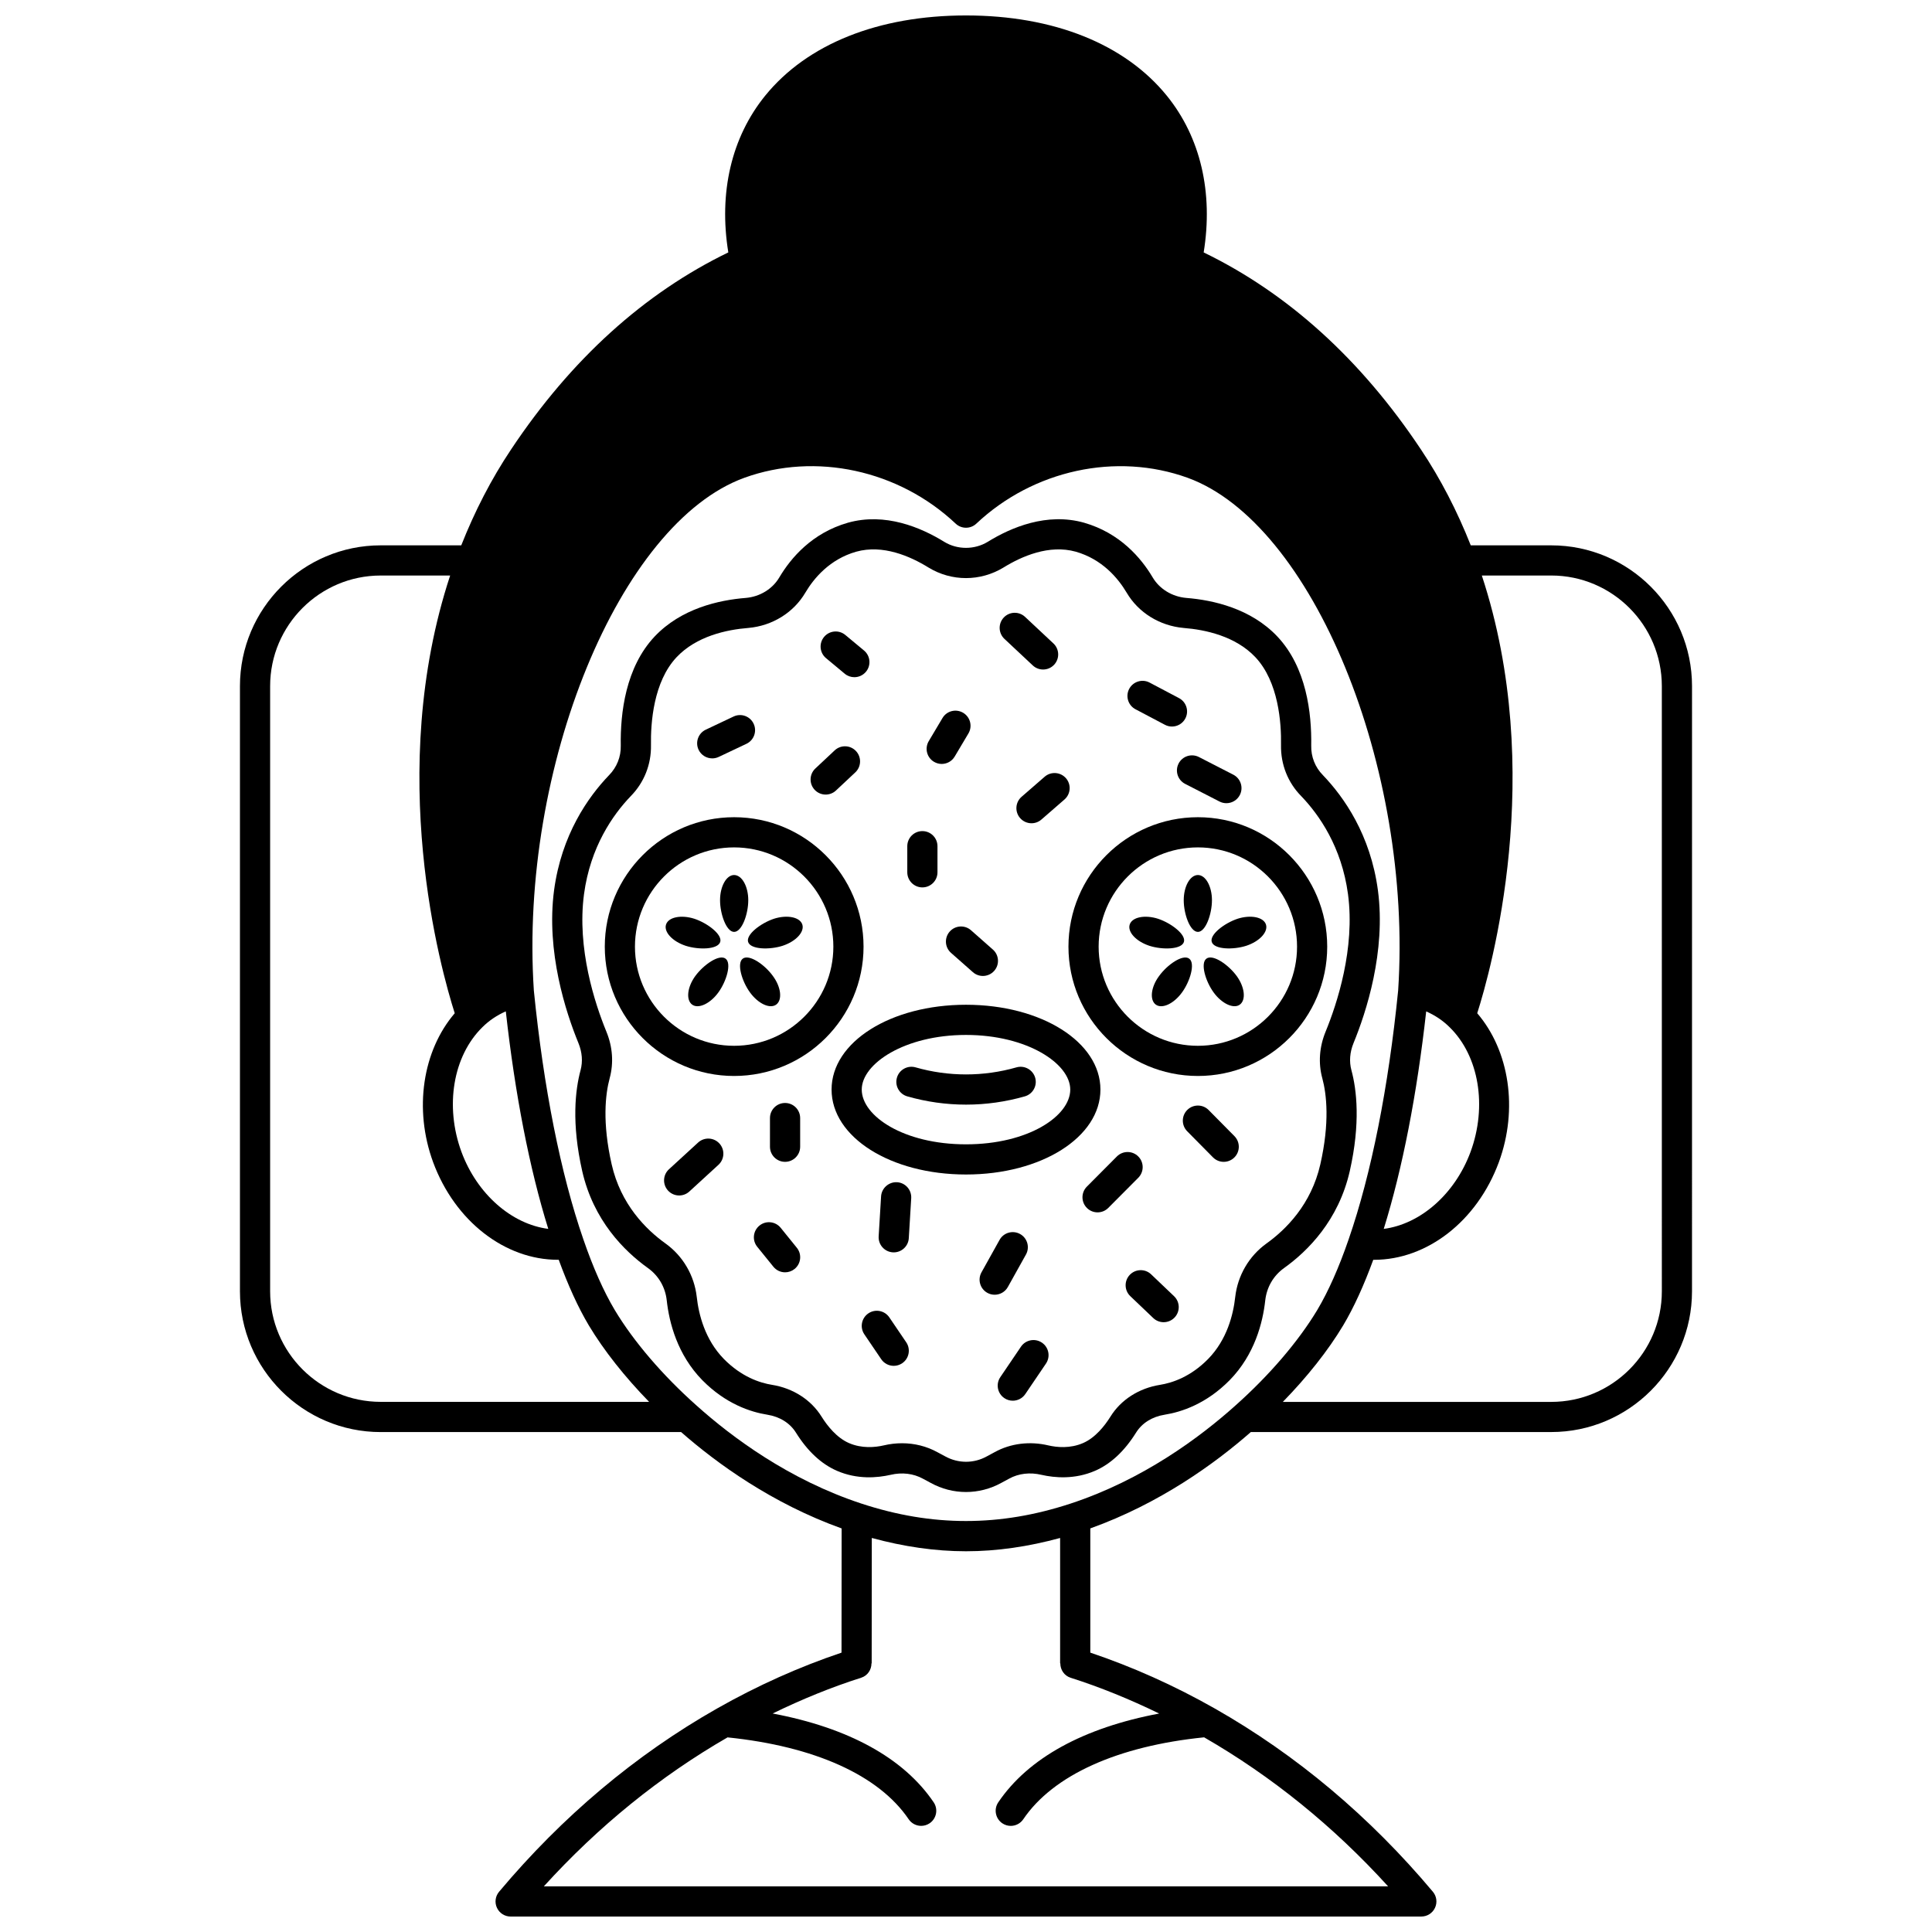
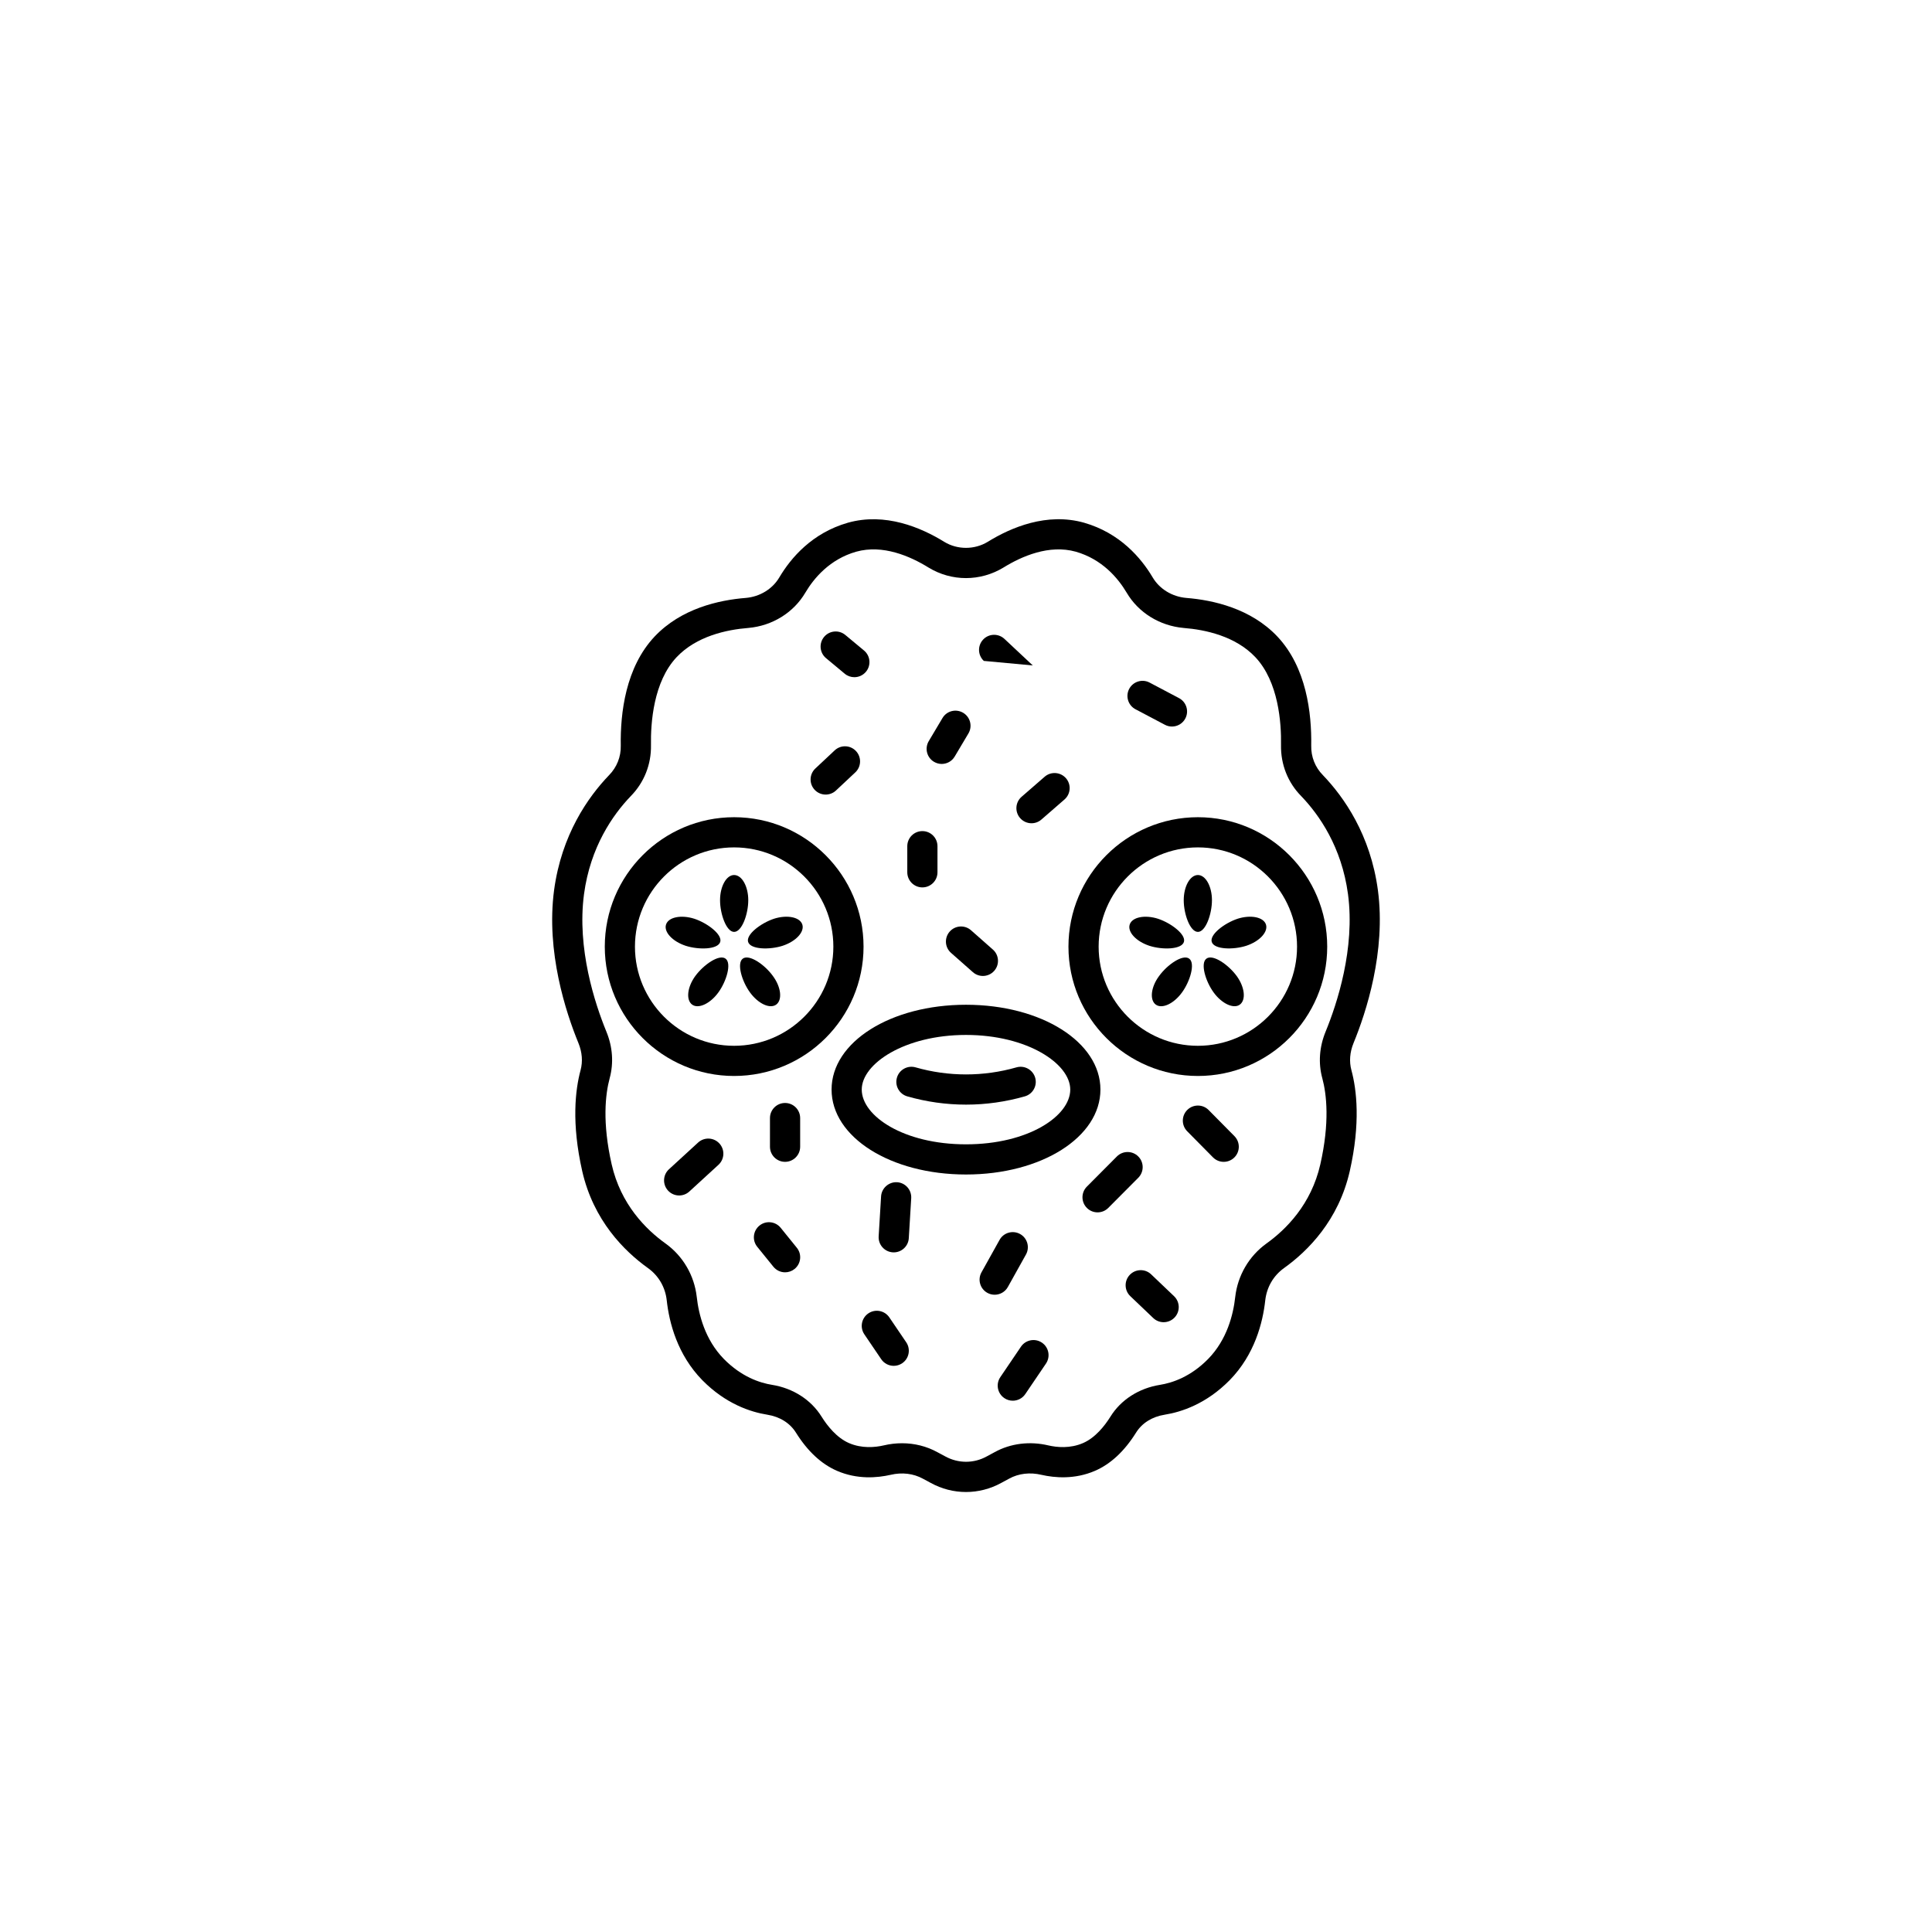
<svg xmlns="http://www.w3.org/2000/svg" width="800px" height="800px" version="1.1" viewBox="144 144 512 512">
  <defs>
    <clipPath id="a">
      <path d="m207 148.09h386v503.81h-386z" />
    </clipPath>
  </defs>
  <path d="m471.97 387.48c-3.481 1.16-7.477 4.199-6.836 6.156 0.641 2 5.68 2.121 9.156 1 3.519-1.16 5.836-3.68 5.199-5.637-0.645-1.961-4.004-2.641-7.519-1.52z" />
  <path d="m463.73 398.04c-1.68 1.199-0.281 5.996 1.918 8.996 2.16 2.957 5.277 4.398 6.918 3.199 1.68-1.238 1.32-4.637-0.84-7.598-2.199-3-6.316-5.836-7.996-4.598z" />
  <path d="m461.46 375.89c-2.078 0-3.758 3-3.758 6.676 0 3.68 1.68 8.398 3.758 8.398 2.039 0 3.719-4.719 3.719-8.398 0-3.676-1.68-6.676-3.719-6.676z" />
  <path d="m451.18 402.64c-2.199 2.957-2.559 6.359-0.879 7.598 1.68 1.199 4.758-0.238 6.918-3.199 2.199-3 3.598-7.797 1.918-8.996-1.68-1.238-5.797 1.598-7.957 4.598z" />
  <path d="m457.74 393.64c0.641-1.961-3.359-5-6.836-6.156-3.519-1.121-6.879-0.441-7.516 1.52-0.641 1.961 1.68 4.477 5.199 5.637 3.473 1.121 8.512 1 9.152-1z" />
  <path d="m349.1 387.48c-3.481 1.16-7.477 4.199-6.836 6.156 0.641 2 5.68 2.121 9.156 1 3.519-1.16 5.836-3.68 5.199-5.637-0.641-1.961-4-2.641-7.519-1.52z" />
  <path d="m340.86 398.04c-1.68 1.199-0.281 5.996 1.918 8.996 2.16 2.957 5.238 4.398 6.918 3.199 1.68-1.238 1.32-4.637-0.879-7.598-2.156-3-6.277-5.836-7.957-4.598z" />
  <path d="m338.54 375.89c-2.039 0-3.719 3-3.719 6.676 0 3.68 1.68 8.398 3.719 8.398 2.078 0 3.758-4.719 3.758-8.398 0-3.676-1.68-6.676-3.758-6.676z" />
  <path d="m328.27 402.64c-2.16 2.957-2.519 6.359-0.84 7.598 1.641 1.199 4.758-0.238 6.918-3.199 2.199-3 3.598-7.797 1.918-8.996-1.68-1.238-5.797 1.598-7.996 4.598z" />
  <path d="m334.86 393.64c0.641-1.961-3.359-5-6.836-6.156-3.519-1.121-6.879-0.441-7.516 1.52-0.641 1.961 1.68 4.477 5.199 5.637 3.473 1.121 8.512 1 9.152-1z" />
  <path d="m413.38 426.86c-8.727 2.5-18.023 2.5-26.746 0-2.102-0.605-4.34 0.617-4.941 2.742-0.609 2.125 0.617 4.336 2.742 4.945 5.082 1.457 10.32 2.191 15.578 2.191 5.258 0 10.496-0.738 15.578-2.191 2.125-0.609 3.352-2.824 2.742-4.945-0.617-2.125-2.852-3.344-4.953-2.742z" />
  <path d="m400 410.27c-19.977 0-35.625 9.871-35.625 22.473 0 12.625 15.648 22.512 35.625 22.512s35.625-9.887 35.625-22.512c0-12.598-15.648-22.473-35.625-22.473zm0 36.988c-16.531 0-27.629-7.504-27.629-14.516 0-6.844 11.348-14.473 27.629-14.473s27.629 7.629 27.629 14.473c0 7.008-11.102 14.516-27.629 14.516z" />
  <path d="m338.54 360.57c-18.898 0-34.266 15.391-34.266 34.309 0 18.898 15.375 34.266 34.266 34.266 18.918 0 34.309-15.371 34.309-34.266-0.004-18.918-15.395-34.309-34.309-34.309zm0 60.578c-14.488 0-26.27-11.785-26.27-26.27 0-14.508 11.785-26.309 26.27-26.309 14.508 0 26.309 11.805 26.309 26.309 0 14.484-11.805 26.27-26.309 26.27z" />
  <path d="m461.46 360.57c-18.918 0-34.309 15.391-34.309 34.309 0 18.898 15.391 34.266 34.309 34.266 18.898 0 34.266-15.371 34.266-34.266 0.004-18.918-15.371-34.309-34.266-34.309zm0 60.578c-14.508 0-26.309-11.785-26.309-26.27 0-14.508 11.805-26.309 26.309-26.309 14.488 0 26.27 11.805 26.27 26.309 0.004 14.484-11.785 26.27-26.27 26.27z" />
  <path d="m502.14 427.62c-0.621-2.297-0.426-4.781 0.559-7.191 3.344-8.145 8.621-24.234 6.461-40.512-1.969-14.695-8.996-24.68-14.586-30.504-2.051-2.078-3.148-4.848-3.086-7.801 0.145-8.688-1.289-20.762-8.969-28.922-7.023-7.441-17.031-9.672-24.148-10.234-3.762-0.332-7.09-2.367-8.91-5.453-3.027-5.102-8.637-11.75-18.195-14.488-9.832-2.758-19.312 1.242-25.508 5.074-3.5 2.129-8.023 2.129-11.496 0.016-6.219-3.844-15.707-7.848-25.551-5.082-9.539 2.727-15.148 9.375-18.18 14.492-1.812 3.074-5.137 5.109-8.863 5.438-7.156 0.562-17.16 2.797-24.195 10.242-7.672 8.156-9.105 20.227-8.961 28.926 0.059 2.941-1.039 5.711-3.125 7.828-5.555 5.789-12.578 15.773-14.551 30.473-2.16 16.273 3.117 32.363 6.457 40.504 0.988 2.414 1.184 4.902 0.559 7.203-1.391 5.16-2.438 13.988 0.441 26.719 2.977 13.074 11.129 21.203 17.438 25.711 2.805 2.019 4.566 5.047 4.957 8.504 0.648 5.938 2.812 14.434 9.441 21.203 6.188 6.277 12.773 8.434 17.215 9.141 3.324 0.531 6.019 2.223 7.598 4.766 3.074 4.918 6.734 8.32 10.875 10.109 5.371 2.332 10.664 1.863 14.188 1.062 3.035-0.719 6.062-0.359 8.582 1.027l2.043 1.098c2.934 1.621 6.152 2.426 9.371 2.426 3.211 0 6.418-0.809 9.348-2.414l2.098-1.133c2.481-1.367 5.516-1.73 8.578-1 3.492 0.797 8.789 1.254 14.152-1.066 4.144-1.789 7.805-5.191 10.887-10.121 1.574-2.535 4.266-4.223 7.586-4.754 4.438-0.707 11.031-2.863 17.223-9.148 6.625-6.762 8.789-15.258 9.434-21.176 0.398-3.481 2.16-6.504 4.949-8.516 6.32-4.516 14.473-12.645 17.449-25.719 2.879-12.734 1.832-21.559 0.438-26.727zm-7.723 2.086c1.156 4.289 2.004 11.738-0.52 22.867-2.414 10.625-9.105 17.273-14.305 20.992-4.586 3.305-7.59 8.445-8.242 14.125-0.512 4.684-2.176 11.34-7.191 16.461-4.652 4.731-9.516 6.336-12.773 6.852-5.57 0.891-10.352 3.965-13.109 8.426-1.512 2.414-4 5.59-7.273 7.004-3.387 1.469-6.871 1.145-9.164 0.617-4.957-1.172-10.023-0.539-14.219 1.77l-2.078 1.121c-0.012 0.004-0.023 0.012-0.035 0.02-3.441 1.906-7.566 1.902-11.047-0.02l-2.043-1.098c-2.844-1.566-6.066-2.367-9.371-2.367-1.605 0-3.238 0.188-4.852 0.57-2.324 0.535-5.809 0.855-9.199-0.613-3.269-1.414-5.758-4.59-7.262-6.992-2.766-4.469-7.555-7.547-13.121-8.441-3.254-0.516-8.117-2.125-12.766-6.844-5.023-5.129-6.684-11.789-7.203-16.488-0.645-5.66-3.648-10.805-8.25-14.113-5.191-3.711-11.883-10.359-14.293-20.984-2.523-11.129-1.676-18.578-0.523-22.859 1.082-4.004 0.785-8.266-0.879-12.32-3.035-7.41-7.844-21.988-5.93-36.418 1.68-12.555 7.668-21.062 12.355-25.953 3.578-3.625 5.488-8.441 5.394-13.551-0.102-5.902 0.652-16.777 6.781-23.301 5.281-5.59 13.246-7.301 19.039-7.758 6.332-0.559 11.973-4.059 15.082-9.34 2.281-3.856 6.481-8.867 13.473-10.863 7.066-1.977 14.316 1.188 19.195 4.207 6.109 3.719 13.711 3.715 19.852-0.016 4.859-3 12.113-6.16 19.152-4.195 7.008 2.004 11.207 7.016 13.488 10.859 3.113 5.293 8.754 8.793 15.125 9.355 5.75 0.453 13.719 2.168 18.992 7.75 6.137 6.527 6.894 17.402 6.789 23.293-0.098 5.117 1.816 9.938 5.356 13.523 4.727 4.926 10.715 13.438 12.395 25.984 1.914 14.434-2.898 29.016-5.934 36.426-1.664 4.055-1.965 8.312-0.887 12.312z" />
-   <path d="m332.75 344.98c0.57 0 1.152-0.125 1.707-0.383l7.356-3.481c1.996-0.945 2.848-3.328 1.906-5.324-0.941-1.992-3.312-2.856-5.324-1.902l-7.356 3.481c-1.996 0.945-2.848 3.328-1.906 5.324 0.68 1.441 2.121 2.285 3.617 2.285z" />
  <path d="m367.86 322.54c0.746 0.621 1.652 0.922 2.551 0.922 1.148 0 2.289-0.492 3.082-1.445 1.41-1.699 1.176-4.219-0.523-5.629l-4.953-4.117c-1.699-1.414-4.223-1.176-5.629 0.52-1.41 1.699-1.176 4.219 0.523 5.629z" />
  <path d="m391.52 345.89c0.645 0.379 1.348 0.562 2.043 0.562 1.363 0 2.695-0.695 3.438-1.957l3.637-6.117c1.129-1.898 0.508-4.352-1.391-5.481-1.91-1.133-4.359-0.508-5.481 1.391l-3.637 6.117c-1.129 1.902-0.512 4.356 1.391 5.484z" />
  <path d="m388.44 379.17c2.211 0 4-1.793 4-4v-6.918c0-2.207-1.789-4-4-4-2.211 0-4 1.793-4 4v6.918c0.004 2.207 1.793 4 4 4z" />
  <path d="m395.68 390.88c-1.461 1.656-1.305 4.184 0.352 5.641l5.797 5.117c0.758 0.672 1.707 1 2.648 1 1.105 0 2.207-0.457 3-1.352 1.461-1.656 1.305-4.184-0.352-5.641l-5.797-5.117c-1.652-1.461-4.18-1.305-5.648 0.352z" />
  <path d="m420.85 349.84-6.117 5.316c-1.668 1.449-1.844 3.973-0.395 5.641 0.793 0.906 1.902 1.375 3.019 1.375 0.934 0 1.867-0.324 2.621-0.98l6.117-5.316c1.668-1.449 1.844-3.973 0.395-5.641-1.457-1.664-3.977-1.836-5.641-0.395z" />
  <path d="m444.92 331.96 7.797 4.117c0.59 0.316 1.234 0.465 1.863 0.465 1.434 0 2.824-0.773 3.543-2.133 1.031-1.953 0.281-4.371-1.672-5.402l-7.797-4.117c-1.945-1.031-4.371-0.285-5.406 1.668-1.031 1.953-0.285 4.375 1.672 5.402z" />
  <path d="m362.81 354.57c0.98 0 1.965-0.355 2.734-1.082l5.117-4.797c1.613-1.508 1.695-4.039 0.184-5.652-1.512-1.613-4.043-1.691-5.648-0.18l-5.117 4.797c-1.613 1.508-1.695 4.039-0.184 5.652 0.785 0.84 1.852 1.262 2.914 1.262z" />
-   <path d="m417.7 320.35c0.773 0.723 1.75 1.078 2.734 1.078 1.066 0 2.133-0.426 2.914-1.262 1.512-1.613 1.426-4.141-0.184-5.652l-7.516-7.039c-1.617-1.508-4.144-1.426-5.648 0.184-1.512 1.613-1.426 4.141 0.184 5.652z" />
+   <path d="m417.7 320.35l-7.516-7.039c-1.617-1.508-4.144-1.426-5.648 0.184-1.512 1.613-1.426 4.141 0.184 5.652z" />
  <path d="m329 446.79-7.719 7.078c-1.629 1.492-1.738 4.023-0.246 5.648 0.789 0.859 1.867 1.297 2.945 1.297 0.969 0 1.934-0.348 2.703-1.051l7.719-7.078c1.629-1.492 1.738-4.023 0.246-5.648-1.496-1.637-4.023-1.738-5.648-0.246z" />
  <path d="m350.89 469.38c-1.391-1.711-3.902-1.988-5.625-0.586-1.715 1.391-1.98 3.906-0.586 5.621l4.273 5.277c0.793 0.977 1.941 1.484 3.109 1.484 0.883 0 1.77-0.293 2.516-0.891 1.715-1.391 1.98-3.906 0.586-5.621z" />
  <path d="m381.73 457.3c-2.16-0.121-4.098 1.543-4.234 3.75l-0.641 10.598c-0.133 2.203 1.547 4.098 3.75 4.234 0.082 0.004 0.164 0.008 0.246 0.008 2.094 0 3.859-1.637 3.988-3.754l0.641-10.598c0.129-2.211-1.547-4.106-3.75-4.238z" />
  <path d="m445.64 450.46c-1.559-1.555-4.094-1.547-5.652 0.012l-7.957 7.996c-1.559 1.566-1.551 4.098 0.016 5.656 0.777 0.777 1.801 1.164 2.82 1.164 1.027 0 2.055-0.391 2.836-1.176l7.957-7.996c1.555-1.566 1.547-4.098-0.02-5.656z" />
  <path d="m464.3 438.17c-1.551-1.57-4.082-1.582-5.652-0.031-1.57 1.555-1.582 4.082-0.031 5.656l6.836 6.918c0.781 0.793 1.812 1.188 2.844 1.188 1.016 0 2.031-0.383 2.812-1.156 1.57-1.555 1.582-4.082 0.031-5.656z" />
  <path d="m449.06 481.71c-1.59-1.52-4.125-1.461-5.652 0.133-1.523 1.598-1.465 4.129 0.133 5.652l6.078 5.797c0.773 0.738 1.766 1.105 2.758 1.105 1.055 0 2.106-0.414 2.894-1.238 1.523-1.598 1.465-4.129-0.133-5.652z" />
  <path d="m411.09 485.07 4.793-8.598c1.078-1.926 0.387-4.367-1.543-5.441-1.93-1.074-4.367-0.387-5.438 1.543l-4.793 8.598c-1.078 1.926-0.387 4.367 1.543 5.441 0.617 0.344 1.285 0.504 1.941 0.504 1.402 0.004 2.766-0.734 3.496-2.047z" />
  <path d="m414.57 500.88-5.477 8.078c-1.242 1.828-0.766 4.312 1.062 5.555 0.688 0.469 1.469 0.688 2.242 0.688 1.281 0 2.539-0.613 3.312-1.75l5.477-8.078c1.242-1.828 0.766-4.312-1.062-5.555-1.828-1.238-4.316-0.762-5.555 1.062z" />
  <path d="m379.68 493.12c-1.242-1.828-3.731-2.305-5.555-1.062-1.828 1.238-2.305 3.727-1.062 5.555l4.477 6.598c0.773 1.141 2.031 1.75 3.312 1.75 0.773 0 1.555-0.223 2.242-0.691 1.828-1.238 2.305-3.727 1.062-5.555z" />
  <path d="m352.05 436.3c-2.211 0-4 1.793-4 4v7.598c0 2.207 1.789 4 4 4 2.211 0 4-1.793 4-4v-7.598c0-2.207-1.785-4-4-4z" />
-   <path d="m456.34 346.35c-1.008 1.965-0.234 4.375 1.73 5.383l9.113 4.68c0.582 0.301 1.211 0.441 1.824 0.441 1.453 0 2.856-0.793 3.562-2.172 1.008-1.965 0.234-4.375-1.73-5.383l-9.113-4.68c-1.977-1.008-4.379-0.23-5.387 1.73z" />
  <g clip-path="url(#a)">
-     <path d="m555.1 288.52h-21.336c-3.57-9.031-7.973-17.586-13.203-25.406-15.926-23.922-35.309-41.426-57.574-52.219 2.566-15.824-0.805-30.488-9.773-41.535-11.133-13.715-30.031-21.266-53.215-21.266s-42.082 7.551-53.215 21.262c-8.969 11.047-12.344 25.711-9.773 41.535-22.27 10.793-41.648 28.297-57.57 52.215-5.231 7.828-9.637 16.383-13.203 25.414h-21.34c-20.57 0-37.309 16.738-37.309 37.309v160.38c0 20.57 16.738 37.305 37.305 37.305h79.609c9.5 8.332 24.133 18.934 42.539 25.535l-0.031 32.918c-11.109 3.738-22.207 8.684-33.043 14.836-21.539 12.242-40.953 28.57-57.707 48.531-1 1.191-1.219 2.852-0.562 4.258 0.656 1.41 2.07 2.312 3.621 2.312l241.35-0.004c1.555 0 2.969-0.898 3.621-2.312 0.656-1.406 0.438-3.07-0.562-4.258-16.73-19.934-36.156-36.258-57.742-48.531-10.84-6.156-21.945-11.102-33.043-14.836v-32.918c18.418-6.606 33.051-17.211 42.543-25.539h79.609c20.57 0 37.305-16.738 37.305-37.305l0.004-160.37c0-20.57-16.734-37.309-37.305-37.309zm-83.723 227.98c-9.328 8.363-24.48 19.66-43.68 25.969-18.723 6.156-36.684 6.156-55.398 0-19.199-6.309-34.352-17.605-43.691-25.977-8.992-7.996-16.699-16.996-21.695-25.328-2.953-4.965-5.758-11.277-8.332-18.773-5.988-17.312-10.523-40.102-13.105-65.902-3.887-59.105 22.699-123.85 55.785-135.87 18.91-6.836 40.891-2.07 56 12.148 1.539 1.453 3.941 1.453 5.481 0 15.102-14.215 37.086-18.98 55.992-12.148 33.094 12.016 59.68 76.766 55.793 135.87-2.582 25.801-7.117 48.59-13.109 65.91-2.57 7.488-5.375 13.797-8.32 18.754-5.012 8.336-12.715 17.336-21.719 25.344zm-199.54-100.28c1.812-1.809 3.922-3.191 6.207-4.199 2.438 21.969 6.285 41.684 11.254 57.645-9.66-1.242-18.844-9.152-23.016-20.426-4.445-12.121-2.223-25.379 5.555-33.02zm250.12-4.188c2.301 1.02 4.406 2.394 6.234 4.219 7.75 7.609 9.973 20.867 5.531 32.988-4.172 11.281-13.355 19.176-23.016 20.43 4.965-15.969 8.809-35.684 11.25-57.637zm-306.37 74.176v-160.38c0-16.16 13.148-29.309 29.309-29.309h18.398c-17.18 52.168-2.426 104.59 1.215 116-8.512 9.938-10.898 25.387-5.727 39.48 5.789 15.66 19.062 25.863 33.07 25.859 0.07 0 0.141-0.012 0.211-0.012 2.473 6.754 5.141 12.637 7.984 17.406 3.984 6.644 9.52 13.629 15.977 20.258l-71.129-0.004c-16.164 0.004-29.309-13.145-29.309-29.305zm296.28 157.7h-223.75c14.48-15.934 30.824-29.176 48.691-39.484 23.059 2.363 40.102 10.027 48 21.695 0.773 1.145 2.035 1.754 3.316 1.754 0.77 0 1.551-0.223 2.238-0.688 1.828-1.238 2.309-3.723 1.07-5.555-7.969-11.773-22.648-19.762-42.676-23.535 7.769-3.781 15.621-6.988 23.461-9.477 1.699-0.539 2.731-2.113 2.731-3.805h0.055l0.031-33.238c8.41 2.297 16.781 3.527 24.957 3.527 8.172 0 16.543-1.227 24.949-3.523v33.234h0.055c0 1.695 1.031 3.269 2.731 3.812 7.836 2.488 15.688 5.699 23.465 9.48-20.004 3.773-34.672 11.762-42.641 23.531-1.238 1.832-0.754 4.312 1.07 5.555 0.688 0.465 1.465 0.688 2.238 0.688 1.281 0 2.543-0.617 3.316-1.754 7.934-11.719 25.062-19.406 47.93-21.715 17.914 10.324 34.289 23.574 48.758 39.496zm72.539-157.7c0 16.16-13.148 29.309-29.309 29.309h-71.133c6.461-6.625 12-13.613 15.988-20.266 2.84-4.766 5.512-10.648 7.977-17.398 0.07 0 0.141 0.012 0.211 0.012 14.012 0 27.281-10.199 33.07-25.871 5.176-14.098 2.777-29.562-5.731-39.477 3.644-11.422 18.395-63.84 1.219-116h18.395c16.16 0 29.309 13.148 29.309 29.309z" />
-   </g>
+     </g>
</svg>